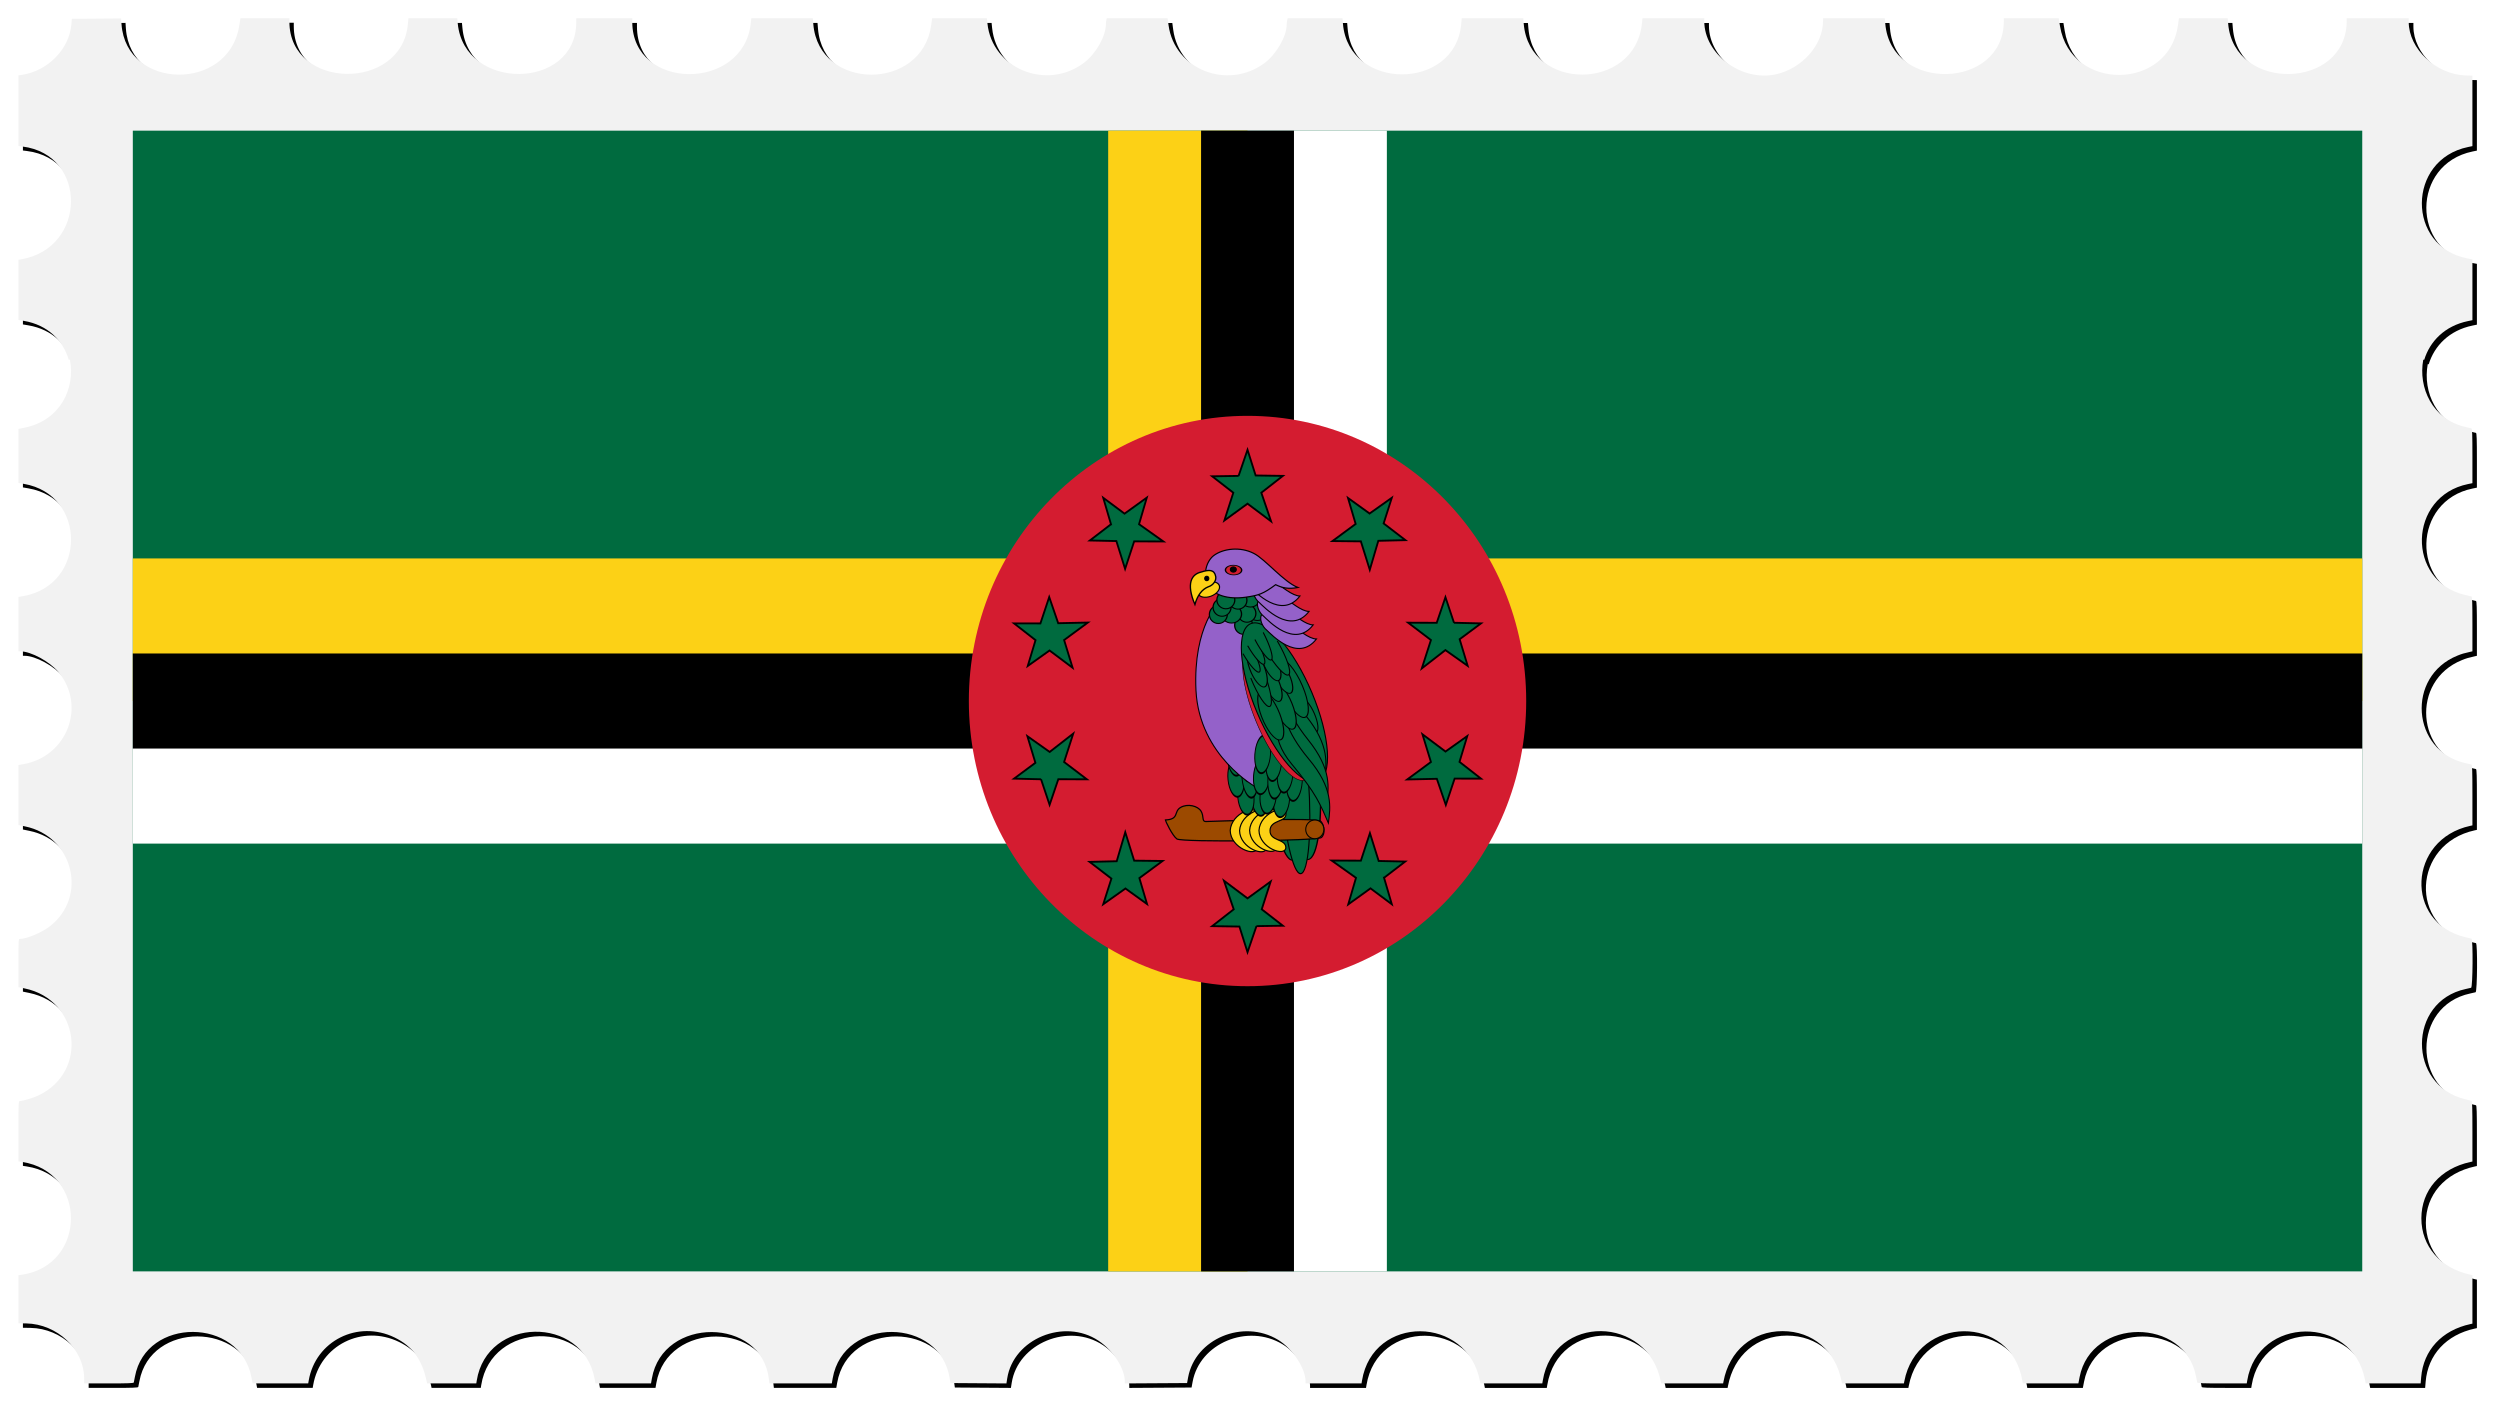
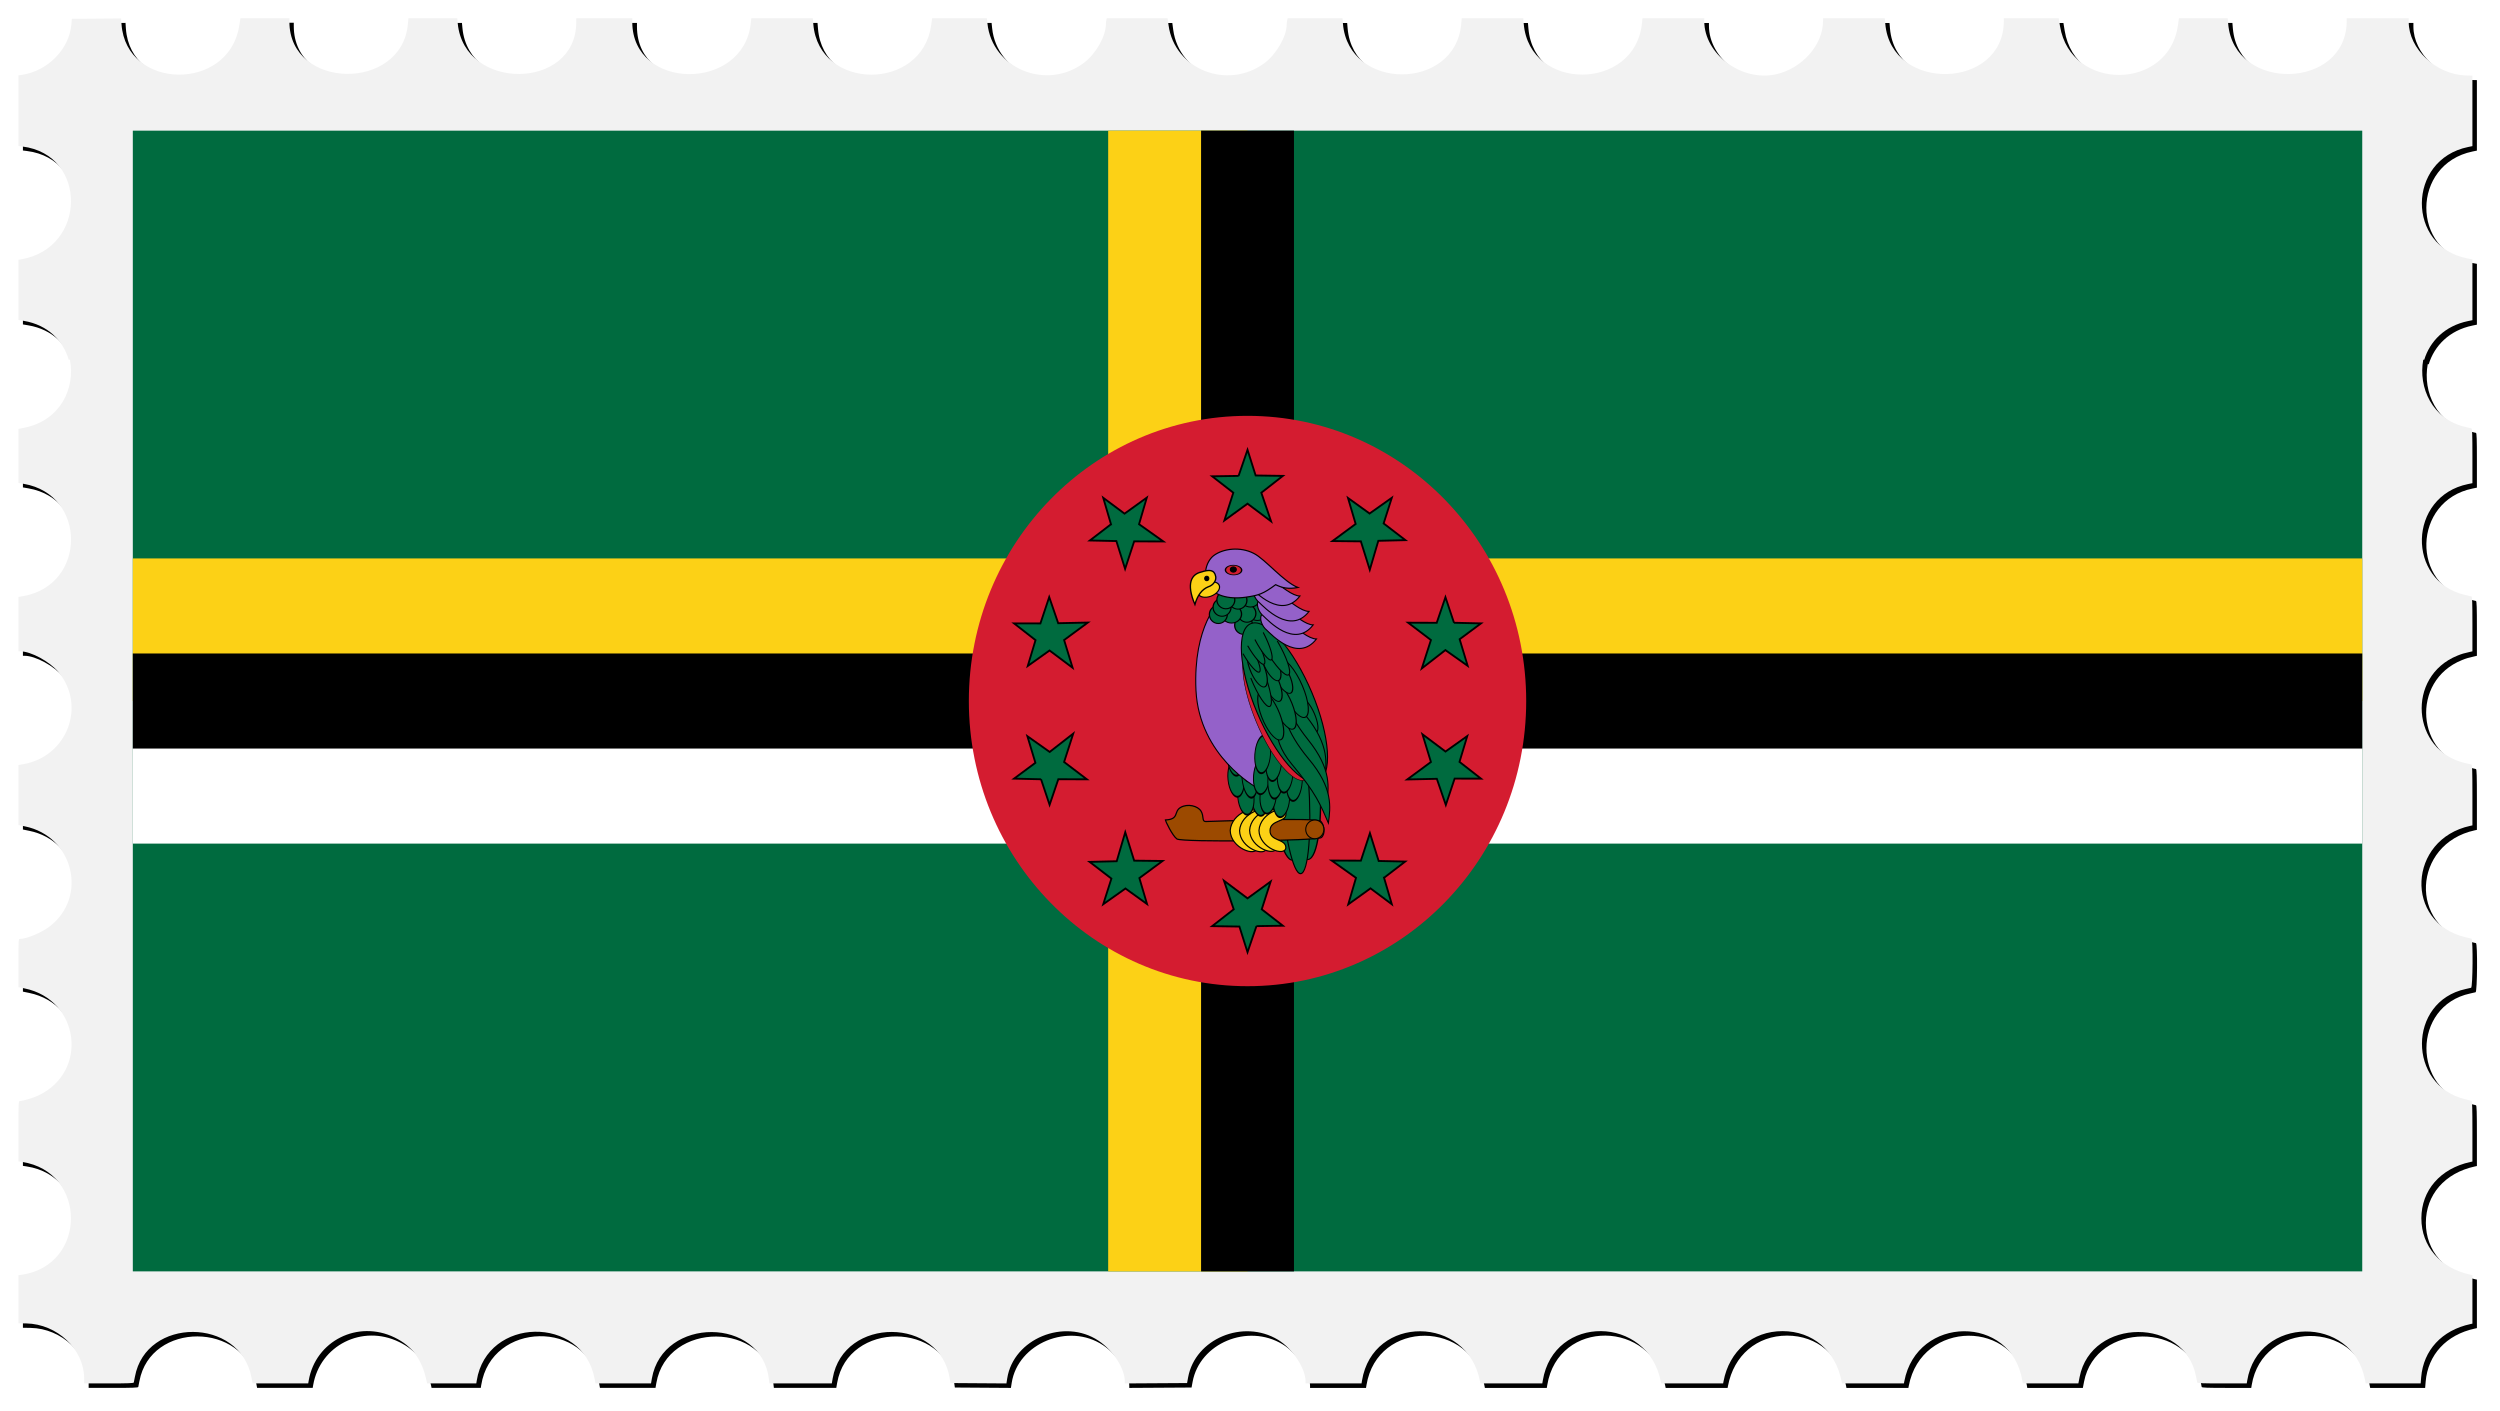
<svg xmlns="http://www.w3.org/2000/svg" xmlns:xlink="http://www.w3.org/1999/xlink" version="1.1" viewBox="0 0 3346.6 1888.6">
  <defs>
    <filter id="c" x="-.009" y="-.017" width="1.019" height="1.034" color-interpolation-filters="sRGB">
      <feGaussianBlur stdDeviation="12.781" />
    </filter>
  </defs>
  <path d="m168.39 30.675-33.106 0.264-33.106 0.262-0.625 7.5c-2.745 32.939-31.559 62.331-66.195 67.525l-4.68 0.703v94.541l5.305 0.664c87.639 10.95 86.353 135.92-1.555 151.01l-3.75 0.645v80.52l7.25 1.225c32.588 5.504 52.666 26.888 60.043 51.945h1.621c7.535 37.886-12.641 81.409-60.779 91.064l-8.135 1.631v72.308l7.125 1.223c84.85 14.55 84.231 135.48-0.769 150.28l-6.356 1.107v72.792h2.311c14.445 0 39.573 13.657 51.363 27.916 37.423 45.258 11.534 112.93-47.107 123.15l-6.566 1.145v80.344l8.75 1.791c64.937 13.295 84.777 94.403 32.811 134.14-10.728 8.203-30.73 16.522-39.721 16.522-1.749 0-1.84 1.603-1.84 32.275v32.275l8.352 1.719c73.667 15.164 86.001 111.24 18.393 143.27-6.865 3.252-20.917 7.463-24.904 7.463-1.756 0-1.84 1.837-1.84 40.387v40.387l4.68 0.703c87.501 13.122 87.501 137.93 0 151.05l-4.68 0.703v64.272l10.25 0.178c41.71 0.722 77.649 34.737 77.734 73.572l0.016 6.75h33.031c25.576 0 33.108-0.282 33.373-1.25 0.188-0.688 0.883-4.175 1.543-7.75 14.816-80.196 140.34-79.771 155.91 0.527l1.643 8.467h74.408l0.645-3.75c9.138-53.208 65.77-81.661 114.95-57.75 23.808 11.576 36.816 29.364 42.963 58.75l0.574 2.75h65.872l0.596-3.75c13.59-85.611 141.56-87.912 157.7-2.836l1.248 6.586h74.34l1.149-6.601c14.518-83.37 147.04-82.65 156.65 0.852l0.662 5.75h83.538l1.172-6.75c14.481-83.357 144.77-82.633 156.79 0.871l0.773 5.379 75.026 0.523 1.076-6.828c8.336-52.942 76.344-80.993 122.17-50.393 19.714 13.163 35.197 37.11 35.197 54.438v2.781l41.693-0.26 41.695-0.262 1.367-7.5c9.456-51.829 73.815-78.703 120.53-50.328 19.182 11.652 36.719 38.186 36.719 55.559v2.769h74.91l0.615-3.75c14.565-88.653 141.13-87.852 157.99 1l0.521 2.75h82.872l0.617-3.75c14.652-89.183 140.61-87.988 158.07 1.5l0.438 2.25h82.926l0.519-2.75c7.753-40.865 38.755-67.25 79.018-67.25 40.3 0 71.257 26.347 79.016 67.25l0.521 2.75h82.926l0.519-2.75c16.866-88.901 143.42-89.702 157.99-1l0.615 3.75h74.41l1.643-8.467c15.548-80.17 141.31-80.595 155.92-0.527 0.652 3.575 1.341 7.062 1.529 7.75 0.265 0.968 7.788 1.25 33.328 1.25h32.984l0.617-3.75c14.221-86.557 140.47-88.16 157.48-2l1.137 5.75h73.57l0.684-8.25c3.006-36.224 27.718-62.938 65.854-71.191l2.75-0.596v-64.924l-2.75-0.596c-40.097-8.679-65.588-38-65.588-75.443 0-37.472 25.461-66.756 65.588-75.441l2.75-0.596v-40.512c0-31.573-0.276-40.583-1.25-40.832-0.688-0.176-4.4-1.071-8.25-1.988-77.675-18.498-77.295-130.95 0.5-147.62 3.025-0.648 6.287-1.396 7.25-1.66 2.265-0.621 2.756-65.15 0.5-65.727-0.688-0.176-4.4-1.071-8.25-1.988-81.91-19.507-76.863-130.98 6.75-149.07l2.75-0.596v-40.512c0-31.547-0.277-40.595-1.25-40.881-0.688-0.202-4.4-1.082-8.25-1.957-72.239-16.419-79.512-116.12-10.5-143.92 5.883-2.37 8.377-3.109 17.25-5.107l2.75-0.619v-36.512c0-28.347-0.28-36.596-1.25-36.881-0.688-0.202-4.4-1.094-8.25-1.982-79.578-18.36-76.705-132.17 3.75-148.56l5.75-1.172v-36.461c0-28.306-0.28-36.543-1.25-36.828-0.688-0.202-4.374-1.091-8.193-1.976-44.63-10.345-63.242-52.943-56.359-90.004h1.324c7.5-24.307 27.131-45.231 58.728-51.738l5.75-1.184v-81.402l-6.504-1.234c-81.999-15.555-81.409-132.26 0.754-149.18l5.75-1.184-0.02-94.36-8.736-0.217h-0.01c-39.588-0.995-76.234-35.338-76.234-71.443v-4.84h-83v3.543c0 92.315-150.89 95.886-158.68 3.756l-0.615-7.299h-65.348l-1.176 8.832c-11.773 88.423-143.65 89.722-157.99 1.557l-1.69-10.385h-73.5v3.543c0 92.358-150.89 95.929-158.68 3.756l-0.615-7.299h-82.708v3.543c0 32.139-28.277 63.994-63.5 71.533-45.882 9.821-95.5-27.203-95.5-71.26v-3.816h-82.724l-0.684 6.75c-9.234 91.163-150.57 91.653-158.27 0.549l-0.615-7.299h-82.414l-0.625 7.385c-7.627 90.231-150.71 90.223-158.34-0.01l-0.623-7.375h-73.456l-0.625 3.125c-0.344 1.719-0.625 4.335-0.625 5.816 0 15.126-14.074 39.423-29.463 50.863-49.549 36.836-120.77 8.742-128.69-50.766l-1.205-9.039h-81.406l-0.602 2.25c-0.332 1.238-0.61 3.796-0.617 5.686-0.064 16.181-13.528 39.8-29.508 51.768-50.063 37.492-122.91 7.612-129.09-52.953l-0.689-6.75h-73.364l-1.176 8.83c-11.916 89.495-150.57 88.547-157.85-1.08l-0.629-7.75h-82.428l-0.648 6.33c-9.433 92.073-158.63 90.764-158.63-1.395v-4.939h-75v5.34c0 91.384-150.07 92.718-158.65 1.41l-0.635-6.75h-65.42l-0.617 7.25c-8.17 91.024-159.08 88.464-159.08-2.953v-4.553h-65.58l-1.633 10.299c-14.023 88.403-151.44 86.17-157.54-2.561l-0.535-7.764z" filter="url(#c)" />
  <path d="m162.39 24.675-33.106 0.264-33.105 0.262-0.625 7.5c-2.745 32.939-31.56 62.331-66.195 67.525l-4.68 0.703v94.541l5.305 0.664c87.639 10.95 86.353 135.92-1.555 151.01l-3.75 0.645v80.52l7.25 1.225c32.588 5.504 52.666 26.888 60.043 51.945h1.621c7.535 37.886-12.641 81.409-60.779 91.064l-8.135 1.631v72.308l7.125 1.223c84.85 14.55 84.231 135.48-0.769 150.28l-6.356 1.107v72.792h2.311c14.445 0 39.573 13.657 51.363 27.916 37.423 45.258 11.534 112.93-47.107 123.15l-6.566 1.145v80.344l8.75 1.791c64.937 13.295 84.777 94.403 32.811 134.14-10.728 8.203-30.73 16.522-39.721 16.522-1.749 0-1.84 1.603-1.84 32.275v32.275l8.352 1.719c73.667 15.164 86.001 111.24 18.393 143.27-6.865 3.252-20.917 7.463-24.904 7.463-1.756 0-1.84 1.837-1.84 40.387v40.387l4.68 0.703c87.501 13.122 87.501 137.93 0 151.05l-4.68 0.703v64.272l10.25 0.178c41.71 0.722 77.649 34.737 77.734 73.572l0.016 6.75h33.031c25.576 0 33.108-0.282 33.373-1.25 0.188-0.688 0.883-4.175 1.543-7.75 14.816-80.196 140.34-79.771 155.91 0.527l1.643 8.467h74.408l0.645-3.75c9.138-53.208 65.77-81.661 114.95-57.75 23.808 11.576 36.816 29.364 42.963 58.75l0.574 2.75h65.872l0.596-3.75c13.59-85.611 141.56-87.912 157.7-2.836l1.248 6.586h74.34l1.149-6.601c14.518-83.37 147.04-82.65 156.65 0.852l0.662 5.75h83.538l1.172-6.75c14.481-83.357 144.77-82.633 156.79 0.871l0.773 5.379 75.026 0.523 1.076-6.828c8.336-52.942 76.344-80.993 122.17-50.393 19.714 13.163 35.197 37.11 35.197 54.438v2.781l41.693-0.26 41.695-0.262 1.367-7.5c9.456-51.829 73.815-78.703 120.53-50.328 19.182 11.652 36.719 38.186 36.719 55.559v2.769h74.91l0.615-3.75c14.565-88.653 141.13-87.852 157.99 1l0.521 2.75h82.872l0.617-3.75c14.652-89.183 140.61-87.988 158.07 1.5l0.438 2.25h82.926l0.519-2.75c7.753-40.865 38.755-67.25 79.018-67.25 40.3 0 71.257 26.347 79.016 67.25l0.521 2.75h82.926l0.519-2.75c16.866-88.901 143.42-89.702 157.99-1l0.615 3.75h74.41l1.643-8.467c15.548-80.17 141.31-80.595 155.92-0.527 0.652 3.575 1.341 7.062 1.529 7.75 0.265 0.968 7.788 1.25 33.328 1.25h32.984l0.617-3.75c14.221-86.557 140.47-88.16 157.48-2l1.137 5.75h73.57l0.684-8.25c3.006-36.224 27.718-62.938 65.854-71.191l2.75-0.596v-64.924l-2.75-0.596c-40.097-8.679-65.588-38-65.588-75.443 0-37.472 25.461-66.756 65.588-75.441l2.75-0.596v-40.512c0-31.573-0.276-40.583-1.25-40.832-0.688-0.176-4.4-1.071-8.25-1.988-77.675-18.498-77.295-130.95 0.5-147.62 3.025-0.648 6.287-1.396 7.25-1.66 2.265-0.621 2.756-65.15 0.5-65.727-0.688-0.176-4.4-1.071-8.25-1.988-81.91-19.507-76.863-130.98 6.75-149.07l2.75-0.596v-40.512c0-31.547-0.277-40.595-1.25-40.881-0.688-0.202-4.4-1.082-8.25-1.957-72.239-16.419-79.512-116.12-10.5-143.92 5.883-2.37 8.377-3.109 17.25-5.107l2.75-0.619v-36.512c0-28.347-0.28-36.596-1.25-36.881-0.688-0.202-4.4-1.094-8.25-1.982-79.578-18.36-76.705-132.17 3.75-148.56l5.75-1.172v-36.461c0-28.306-0.28-36.543-1.25-36.828-0.688-0.202-4.374-1.091-8.193-1.976-44.63-10.345-63.242-52.943-56.359-90.004h1.324c7.5-24.307 27.131-45.231 58.728-51.738l5.75-1.184v-81.402l-6.504-1.234c-81.999-15.555-81.409-132.26 0.754-149.18l5.75-1.184-0.02-94.36-8.736-0.217h-0.01c-39.9-1.251-76.5-35.594-76.5-71.7v-4.84h-83v3.543c0 92.315-150.89 95.886-158.68 3.756l-0.615-7.299h-65.348l-1.176 8.832c-11.773 88.423-143.65 89.722-157.99 1.557l-1.69-10.385h-73.5v3.543c0 92.358-150.89 95.929-158.68 3.756l-0.615-7.299h-82.708v3.543c0 32.139-28.277 63.994-63.5 71.533-45.882 9.821-95.5-27.203-95.5-71.26v-3.816h-82.724l-0.684 6.75c-9.234 91.163-150.57 91.653-158.27 0.549l-0.615-7.299h-82.414l-0.625 7.385c-7.627 90.231-150.71 90.223-158.34-0.01l-0.623-7.375h-73.456l-0.625 3.125c-0.344 1.719-0.625 4.335-0.625 5.816 0 15.126-14.074 39.423-29.463 50.863-49.549 36.836-120.77 8.742-128.69-50.766l-1.205-9.039h-81.406l-0.602 2.25c-0.332 1.238-0.61 3.796-0.617 5.686-0.064 16.181-13.528 39.8-29.508 51.768-50.063 37.492-122.91 7.612-129.09-52.953l-0.689-6.75h-73.364l-1.176 8.83c-11.916 89.495-150.57 88.547-157.85-1.08l-0.629-7.75h-82.428l-0.648 6.33c-9.433 92.073-158.63 90.764-158.63-1.395v-4.939h-75v5.34c0 91.384-150.07 92.718-158.65 1.41l-0.635-6.75h-65.42l-0.617 7.25c-7.77 91.28-158.68 88.72-158.68-2.697v-4.553h-65.58l-1.633 10.299c-14.023 88.403-151.44 86.17-157.54-2.561l-0.535-7.764z" fill="#f2f2f2" />
  <g transform="matrix(2.487 0 0 2.545 1453.4 406.3)">
    <rect x="-512.91" y="-90.919" width="1200" height="600" fill="#006b3f" />
    <rect x="12.085" y="-90.919" width="75" height="600" fill="#fcd116" />
    <rect x="-512.91" y="134.08" width="1200" height="75" fill="#fcd116" />
-     <rect x="87.085" y="-90.919" width="75" height="600" fill="#fff" />
    <rect x="-512.91" y="209.08" width="1200" height="75" fill="#fff" />
    <rect x="62.085" y="-90.919" width="50" height="600" />
    <rect x="-512.91" y="184.08" width="1200" height="50" />
    <g transform="translate(87.085 209.08)" fill="#006b3f">
      <circle r="150" fill="#d41c30" />
      <g id="a">
        <path id="b" d="m-4.81-118.41 4.81-13.72 4.37 13.5 14.65 0.22-11.59 8.85 5.25 15.05-12.68-9.29-12.46 8.85 4.81-14.61-11.37-8.63 14.21-0.22z" stroke="#000" />
        <use transform="scale(-1)" width="100%" height="100%" xlink:href="#b" />
      </g>
      <use transform="rotate(36)" width="100%" height="100%" xlink:href="#a" />
      <use transform="rotate(72.001)" width="100%" height="100%" xlink:href="#a" />
      <use transform="rotate(108)" width="100%" height="100%" xlink:href="#a" />
      <use transform="rotate(144)" width="100%" height="100%" xlink:href="#a" />
      <g stroke="#000" stroke-width="2.5">
        <ellipse transform="matrix(.29 -.03 .017 .232 -186.12 -75.926)" cx="680.21" cy="586.13" rx="30.805" ry="189.82" />
        <ellipse transform="matrix(.306 -.032 .017 .232 -188.73 -74.887)" cx="680.21" cy="586.13" rx="30.805" ry="189.82" />
        <ellipse transform="matrix(.245 -.026 .018 .257 -151.95 -90.936)" cx="680.21" cy="586.13" rx="30.805" ry="189.82" />
        <path d="m-44.213 62.565c7.657-0.319 4.332-4.416 8.199-6.596 3.865-2.177 9.365-0.737 11.016 1.986 1.65 2.723 0.327 5.397 2.45 5.433 2.126 0.037 59.928-2.388 62.01-0.105 2.085 2.28 2.428 6.776 0.269 8.524-2.159 1.77-75.235 2.588-77.751 0.738-2.517-1.823-6.202-9.53-6.194-9.98z" fill="#9c4a00" stroke-width=".657" />
        <g fill="#fcd116" stroke-width=".633">
          <path d="m-3.377 68.195c-0.139 5.775 8.404 4.14 8.521 8.963-0.257 5.114-14.324 0.313-14.46-9.041 0.585-9.345 14.354-13.963 14.524-8.625 0.127 4.435-8.447 2.928-8.585 8.703z" />
          <path d="m1.664 68.261c-0.139 5.776 8.403 4.14 8.521 8.964-0.258 5.113-14.325 0.312-14.46-9.042 0.585-9.345 14.354-13.962 14.524-8.625 0.127 4.435-8.447 2.928-8.585 8.703z" />
          <path d="m7.071 68.058c-0.139 5.775 8.403 4.139 8.521 8.963-0.257 5.114-14.324 0.313-14.46-9.042 0.585-9.344 14.354-13.962 14.524-8.624 0.127 4.435-8.447 2.928-8.585 8.703z" />
          <path d="m12.111 68.124c-0.139 5.776 8.404 4.14 8.521 8.963-0.257 5.114-14.324 0.313-14.459-9.041 0.585-9.345 14.354-13.962 14.524-8.625 0.127 4.435-8.447 2.928-8.585 8.703z" />
        </g>
        <ellipse transform="matrix(1.38 .021 -.031 1.454 -625.23 117.21)" cx="478.38" cy="-41.086" rx="3.534" ry="3.403" fill="#9c4a00" stroke-width=".399" />
        <ellipse transform="matrix(.207 -.031 .042 .395 -119.98 -293.42)" cx="427.11" cy="905" rx="20.814" ry="24.144" />
        <ellipse transform="matrix(.207 -.031 .042 .395 -127.33 -294)" cx="427.11" cy="905" rx="20.814" ry="24.144" />
        <ellipse transform="matrix(.207 -.031 .042 .395 -132.6 -303.41)" cx="427.11" cy="905" rx="20.814" ry="24.144" />
        <ellipse transform="matrix(.199 -.032 .046 .436 -125.41 -340.63)" cx="427.11" cy="905" rx="20.814" ry="24.144" />
        <ellipse transform="matrix(.2 -.031 .044 .409 -112.65 -316.23)" cx="427.11" cy="905" rx="20.814" ry="24.144" />
        <ellipse transform="matrix(.2 -.031 .044 .409 -118.3 -319.64)" cx="427.11" cy="905" rx="20.814" ry="24.144" />
        <ellipse transform="matrix(.2 -.031 .044 .409 -125.44 -324.55)" cx="427.11" cy="905" rx="20.814" ry="24.144" />
        <ellipse transform="matrix(.2 -.031 .044 .409 -132.04 -327.53)" cx="427.11" cy="905" rx="20.814" ry="24.144" />
        <path d="m-14.734-52.686s-14.655 12.719-13.011 47.144c1.845 34.62 32.393 50.894 32.393 50.894s7.786-9.827 6.882-37.643c-2.183-40.669-16.608-58.638-16.608-58.638l-9.656-1.757z" fill="#9461c9" stroke-width=".575" />
        <ellipse transform="matrix(.21 .006 -.029 .396 -45.183 -309.4)" cx="427.11" cy="905" rx="20.814" ry="24.144" />
        <ellipse transform="matrix(.21 .006 -.029 .396 -52.319 -311.28)" cx="427.11" cy="905" rx="20.814" ry="24.144" />
        <ellipse transform="matrix(.21 .006 -.029 .396 -55.825 -321.49)" cx="427.11" cy="905" rx="20.814" ry="24.144" />
        <ellipse transform="matrix(.202 .005 -.032 .437 -42.11 -356.83)" cx="427.11" cy="905" rx="20.814" ry="24.144" />
        <ellipse transform="matrix(.202 .005 -.03 .41 -33.907 -330.55)" cx="427.11" cy="905" rx="20.814" ry="24.144" />
        <ellipse transform="matrix(.202 .005 -.03 .41 -38.863 -334.91)" cx="427.11" cy="905" rx="20.814" ry="24.144" />
        <ellipse transform="matrix(.202 .005 -.03 .41 -45.006 -341.01)" cx="427.11" cy="905" rx="20.814" ry="24.144" />
        <ellipse transform="matrix(.202 .005 -.03 .41 -50.974 -345.12)" cx="427.11" cy="905" rx="20.814" ry="24.144" />
        <ellipse transform="matrix(.198 -.076 .08 .187 -155.84 -59.213)" cx="624.42" cy="606.11" rx="58.28" ry="186.49" fill="#d41c30" stroke-width="1pt" />
        <ellipse transform="matrix(.498 .009 -.007 .369 -99.511 -162.77)" cx="218.13" cy="356.75" rx="10.823" ry="12.905" stroke-width="1.464" />
        <ellipse transform="matrix(.446 .008 -.007 .369 -84.135 -169.3)" cx="218.13" cy="356.75" rx="10.823" ry="12.905" stroke-width="1.546" />
        <ellipse transform="matrix(.446 .008 -.007 .369 -90.652 -169.42)" cx="218.13" cy="356.75" rx="10.823" ry="12.905" stroke-width="1.546" />
        <ellipse transform="matrix(.467 .008 -.006 .346 -93.888 -166.37)" cx="218.13" cy="356.75" rx="10.823" ry="12.905" stroke-width="1.56" />
        <ellipse transform="matrix(.467 .008 -.006 .346 -94.462 -172.02)" cx="218.13" cy="356.75" rx="10.823" ry="12.905" stroke-width="1.56" />
        <ellipse transform="matrix(.446 .008 -.007 .369 -96.878 -173.22)" cx="218.13" cy="356.75" rx="10.823" ry="12.905" stroke-width="1.546" />
        <ellipse transform="matrix(.446 .008 -.006 .361 -95.469 -176.63)" cx="218.13" cy="356.75" rx="10.823" ry="12.905" stroke-width="1.562" />
        <ellipse transform="matrix(.498 .009 -.007 .369 -114.73 -179.37)" cx="218.13" cy="356.75" rx="10.823" ry="12.905" stroke-width="1.464" />
        <ellipse transform="matrix(.467 .008 -.006 .346 -98.157 -179.08)" cx="218.13" cy="356.75" rx="10.823" ry="12.905" stroke-width="1.56" />
        <ellipse transform="matrix(.446 .008 -.006 .361 -100.29 -183.52)" cx="218.13" cy="356.75" rx="10.823" ry="12.905" stroke-width="1.562" />
        <ellipse transform="matrix(.446 .008 -.007 .369 -110.49 -178.91)" cx="218.13" cy="356.75" rx="10.823" ry="12.905" stroke-width="1.546" />
        <ellipse transform="matrix(.446 .008 -.006 .361 -108.86 -179.77)" cx="218.13" cy="356.75" rx="10.823" ry="12.905" stroke-width="1.562" />
        <ellipse transform="matrix(.446 .008 -.006 .361 -106.81 -183.7)" cx="218.13" cy="356.75" rx="10.823" ry="12.905" stroke-width="1.562" />
        <ellipse transform="matrix(.219 -.077 .087 .202 -145.02 -72.556)" cx="528.68" cy="564.48" rx="67.438" ry="205.64" stroke-width="2.545" />
        <ellipse transform="matrix(.206 -.098 .095 .212 -137.12 -77.403)" cx="528.68" cy="646.07" rx="13.321" ry="40.796" />
        <g stroke-width=".575">
          <path d="m31.463 7.799c12.81 15.598 11.193 25.503 9.857 33.883-4.025-9.663-6.223-15.746-19.035-31.347-12.813-15.601-6.418-26.548-5.538-32.316 1.927 4.993 1.903 14.179 14.716 29.78z" />
          <path d="m32.616 20.398c12.811 15.598 11.193 25.503 9.857 33.883-4.024-9.663-6.222-15.746-19.035-31.347s-6.417-26.548-5.538-32.316c1.927 4.993 1.903 14.179 14.716 29.78z" />
          <path d="m33.002 30.545c13.12 15.323 11.7 25.26 10.532 33.667-4.217-9.576-6.536-15.611-19.658-30.936s-6.947-26.405-6.183-32.191c2.026 4.951 2.186 14.135 15.309 29.46z" />
        </g>
        <ellipse transform="matrix(.408 -.104 .167 .378 -299.57 -196.03)" cx="528.68" cy="646.07" rx="13.321" ry="40.796" stroke-width="1.389" />
        <ellipse transform="matrix(.367 -.063 .13 .313 -259 -166.87)" cx="528.68" cy="646.07" rx="13.321" ry="40.796" stroke-width="1.64" />
        <ellipse transform="matrix(.368 -.055 .123 .315 -261.52 -166.82)" cx="528.68" cy="646.07" rx="13.321" ry="40.796" stroke-width="1.64" />
        <ellipse transform="matrix(.297 -.054 .112 .233 -211.07 -135.54)" cx="528.68" cy="646.07" rx="13.321" ry="40.796" stroke-width="2.097" />
        <ellipse transform="matrix(.3 -.038 .097 .239 -208.27 -143.87)" cx="528.68" cy="646.07" rx="13.321" ry="40.796" stroke-width="2.097" />
        <path d="m8.62-15.768c3.788 9.255 5.322 17.577 3.421 18.578-1.899 0.999-6.513-5.701-10.301-14.956" stroke-width=".575" />
        <ellipse transform="matrix(.3 -.038 .097 .239 -208.89 -154.74)" cx="528.68" cy="646.07" rx="13.321" ry="40.796" stroke-width="2.097" />
        <ellipse transform="matrix(.3 -.032 .091 .241 -212.19 -155.99)" cx="528.68" cy="646.07" rx="13.321" ry="40.796" stroke-width="2.097" />
        <g stroke-width=".575">
          <path d="m2.026-28.338c3.678 6.254 5.658 12.094 4.418 13.037-1.238 0.942-5.228-3.368-8.905-9.622" />
          <path d="m4.573-32.485c3.678 6.254 5.658 12.094 4.418 13.037-1.238 0.942-5.228-3.368-8.905-9.622" />
          <path d="m16.013-31.607c5.125 8.543 7.883 16.521 6.153 17.811-1.727 1.288-7.288-4.599-12.413-13.141" />
          <path d="m8.452-36.082c3.693 6.905 5.686 13.348 4.449 14.385-1.236 1.036-5.236-3.727-8.928-10.632" />
        </g>
        <g fill="#9461c9">
          <g stroke-width=".591">
            <path d="m8.125-46.086c-2.465 2.482-0.051 7.124 2.205 8.801 2.531 2.294 16.742 17.286 26.769 4.672-8.034-0.146-23.027-19.004-28.974-13.473z" />
            <path d="m6.369-53.486c-2.465 2.482-0.051 7.124 2.205 8.801 2.531 2.294 16.742 17.286 26.769 4.672-8.033-0.145-23.026-19.004-28.974-13.473z" />
            <path d="m4.123-60.576c-2.465 2.482-0.051 7.124 2.205 8.801 2.531 2.294 16.742 17.286 26.769 4.672-8.034-0.146-23.027-19.005-28.974-13.473z" />
            <path d="m-0.759-68.687c-2.465 2.482-0.051 7.124 2.205 8.801 2.531 2.294 16.742 17.286 26.769 4.672-8.034-0.146-23.027-19.005-28.974-13.473z" />
          </g>
          <path d="m-18.272-76.448c5.08-3.779 14.412-4.884 21.681-1.183 6.055 2.967 16.147 15.073 23.734 17.935-5.34 0.953-8.589 0.148-12.001-1.492-6.739 4.88-9.14 5.611-16.008 6.57-9.552 1.378-17.48-1.109-20.266-6.089-2.839-4.699-1.615-12.239 2.86-15.741z" stroke-width=".628" />
        </g>
        <ellipse transform="matrix(.309 .006 -.003 .169 -95.304 -125.19)" cx="287.23" cy="323.04" rx="14.154" ry="14.986" fill="#d41c30" />
        <ellipse transform="matrix(.246 -.091 .081 .219 -99.445 -116.29)" cx="204.58" cy="348.26" rx="23.254" ry="15.895" fill="#fcd116" />
        <ellipse transform="matrix(.27 .005 -.004 .233 -82.956 -148.37)" cx="283.9" cy="333.86" rx="5.828" ry="5.828" fill="#000" />
        <path d="m-17.128-65.515c0.402 1.949-1.044 4.582-4.18 5.515-3.195 1.323-5.618 4.322-7.016 9.226-4.856-11.184-1.77-15.916 3.388-17.066 4.437-1.415 7.11-1.236 7.808 2.324z" fill="#fcd116" stroke-width=".732" />
        <circle transform="matrix(.236 -.012 .013 .242 -73.601 -149.77)" cx="198.98" cy="362.39" r="4.71" fill="#000" />
      </g>
    </g>
  </g>
</svg>